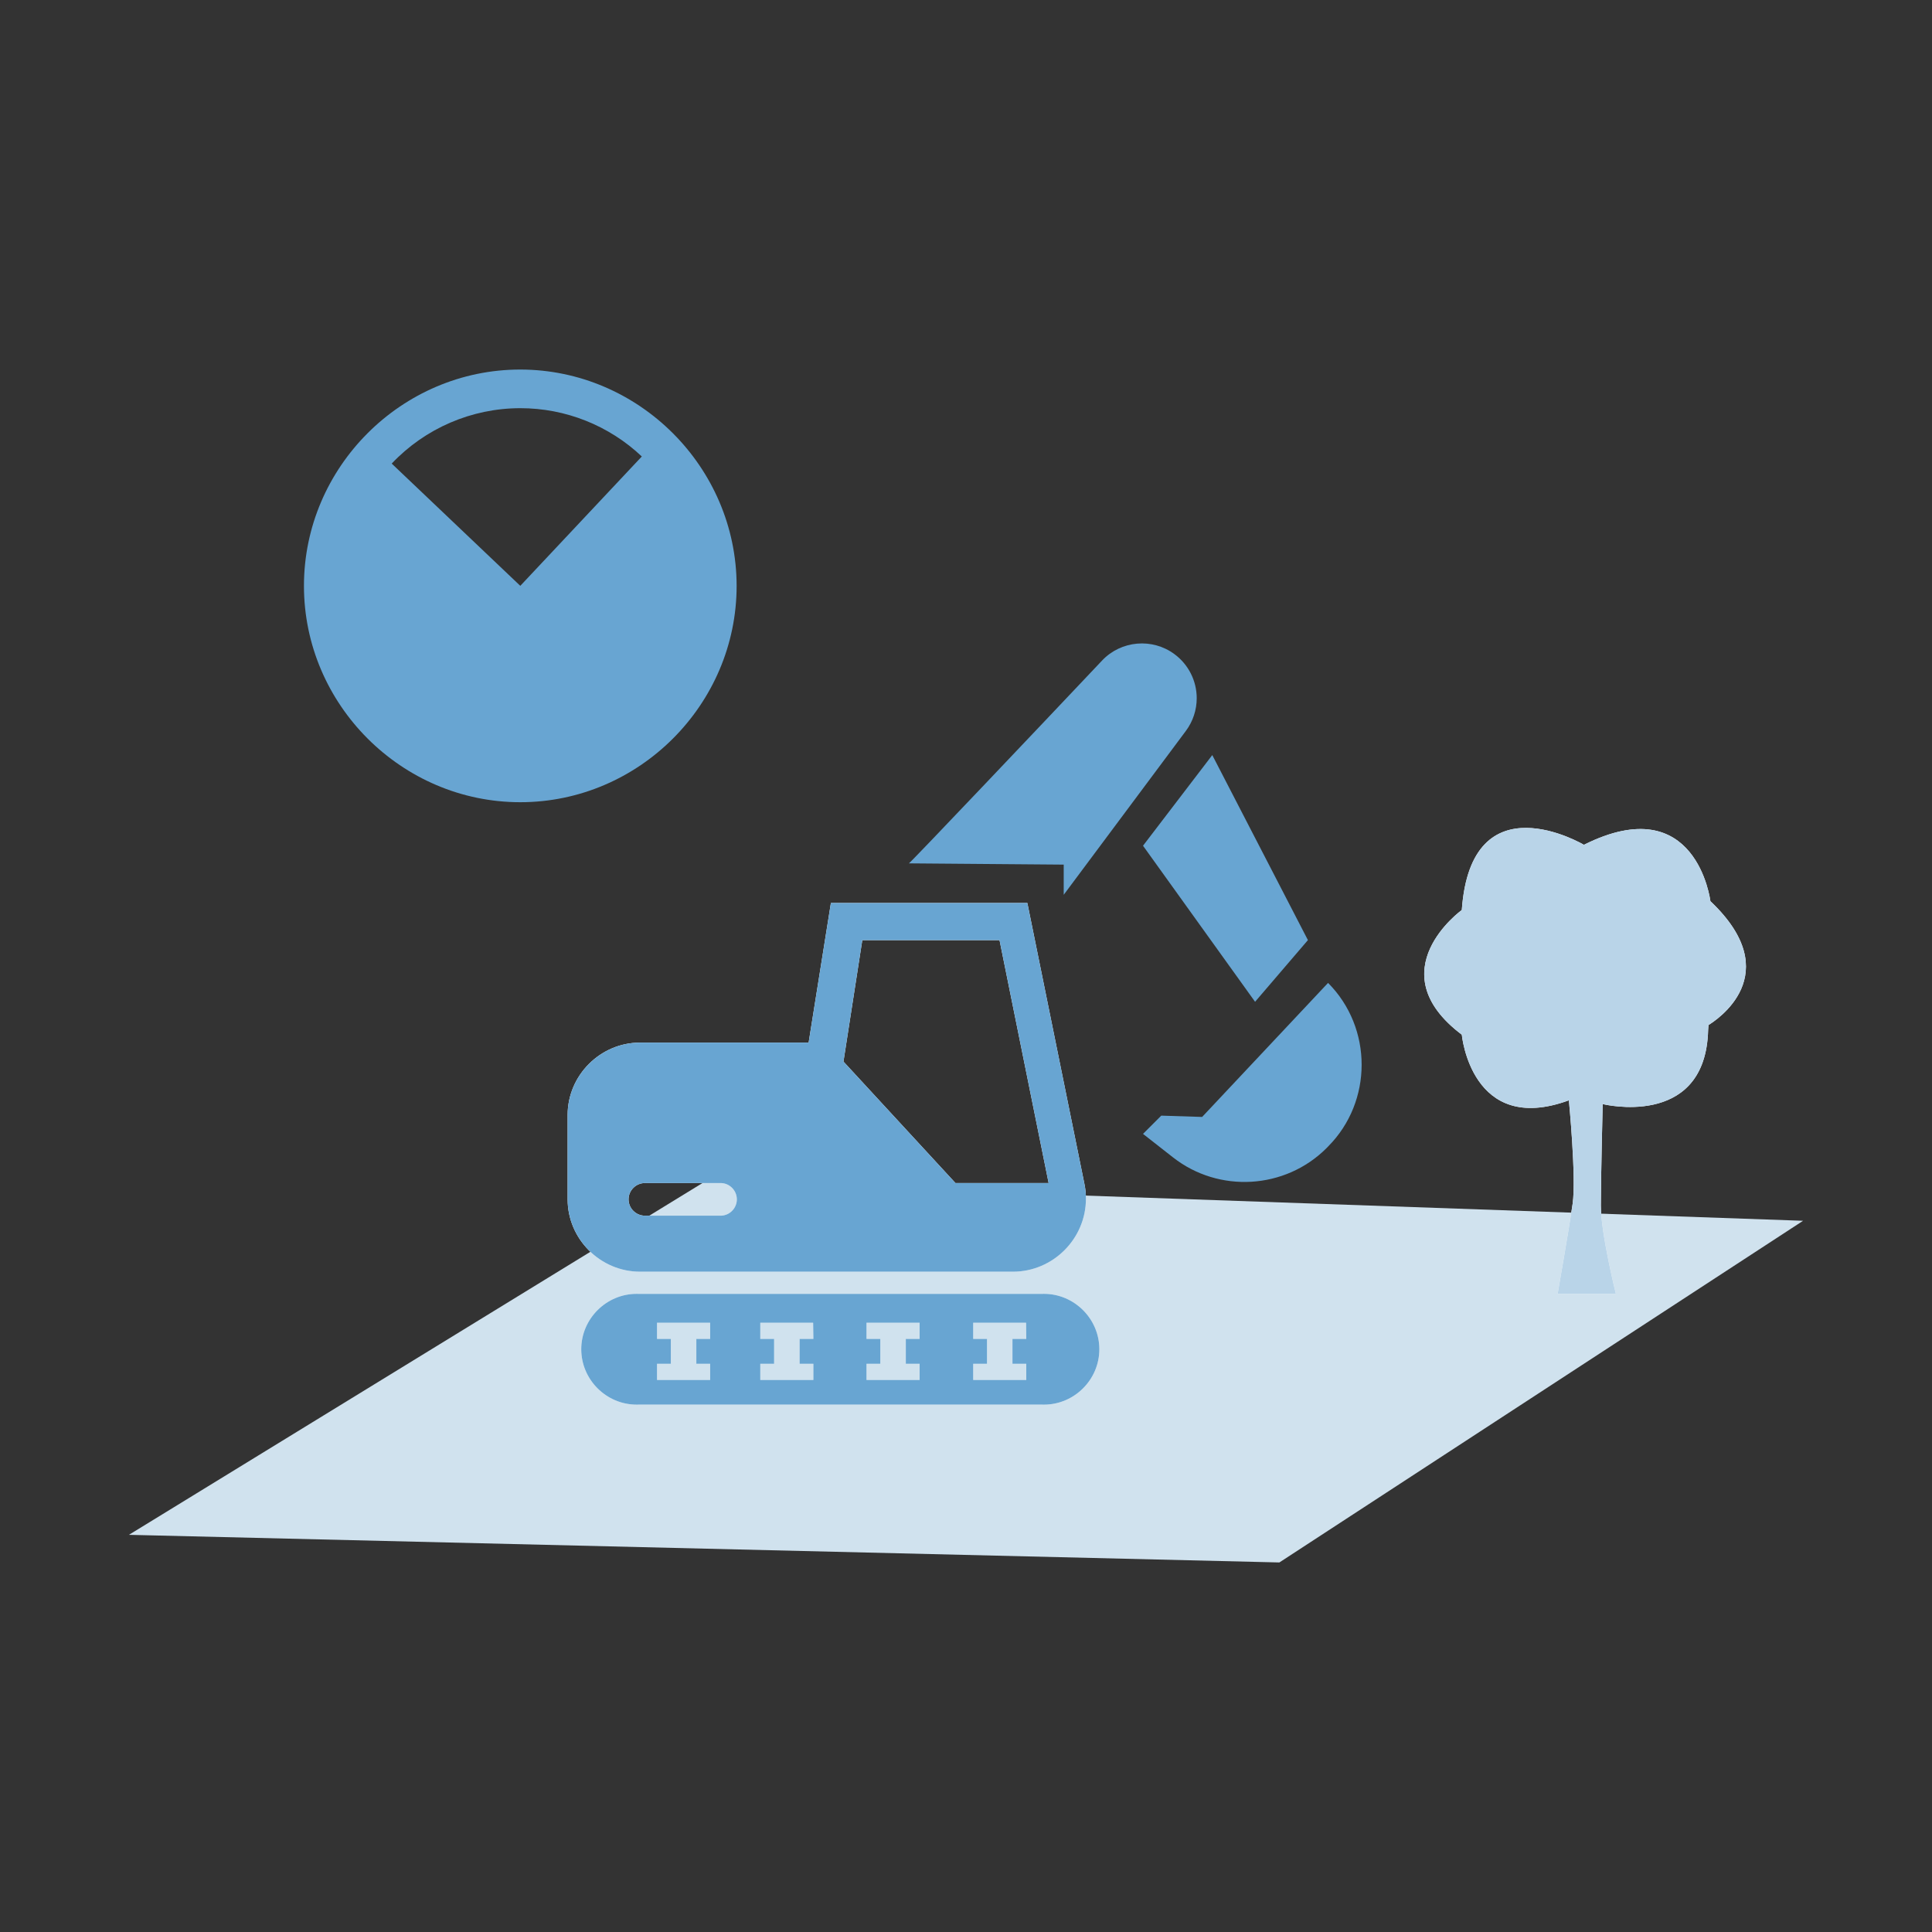
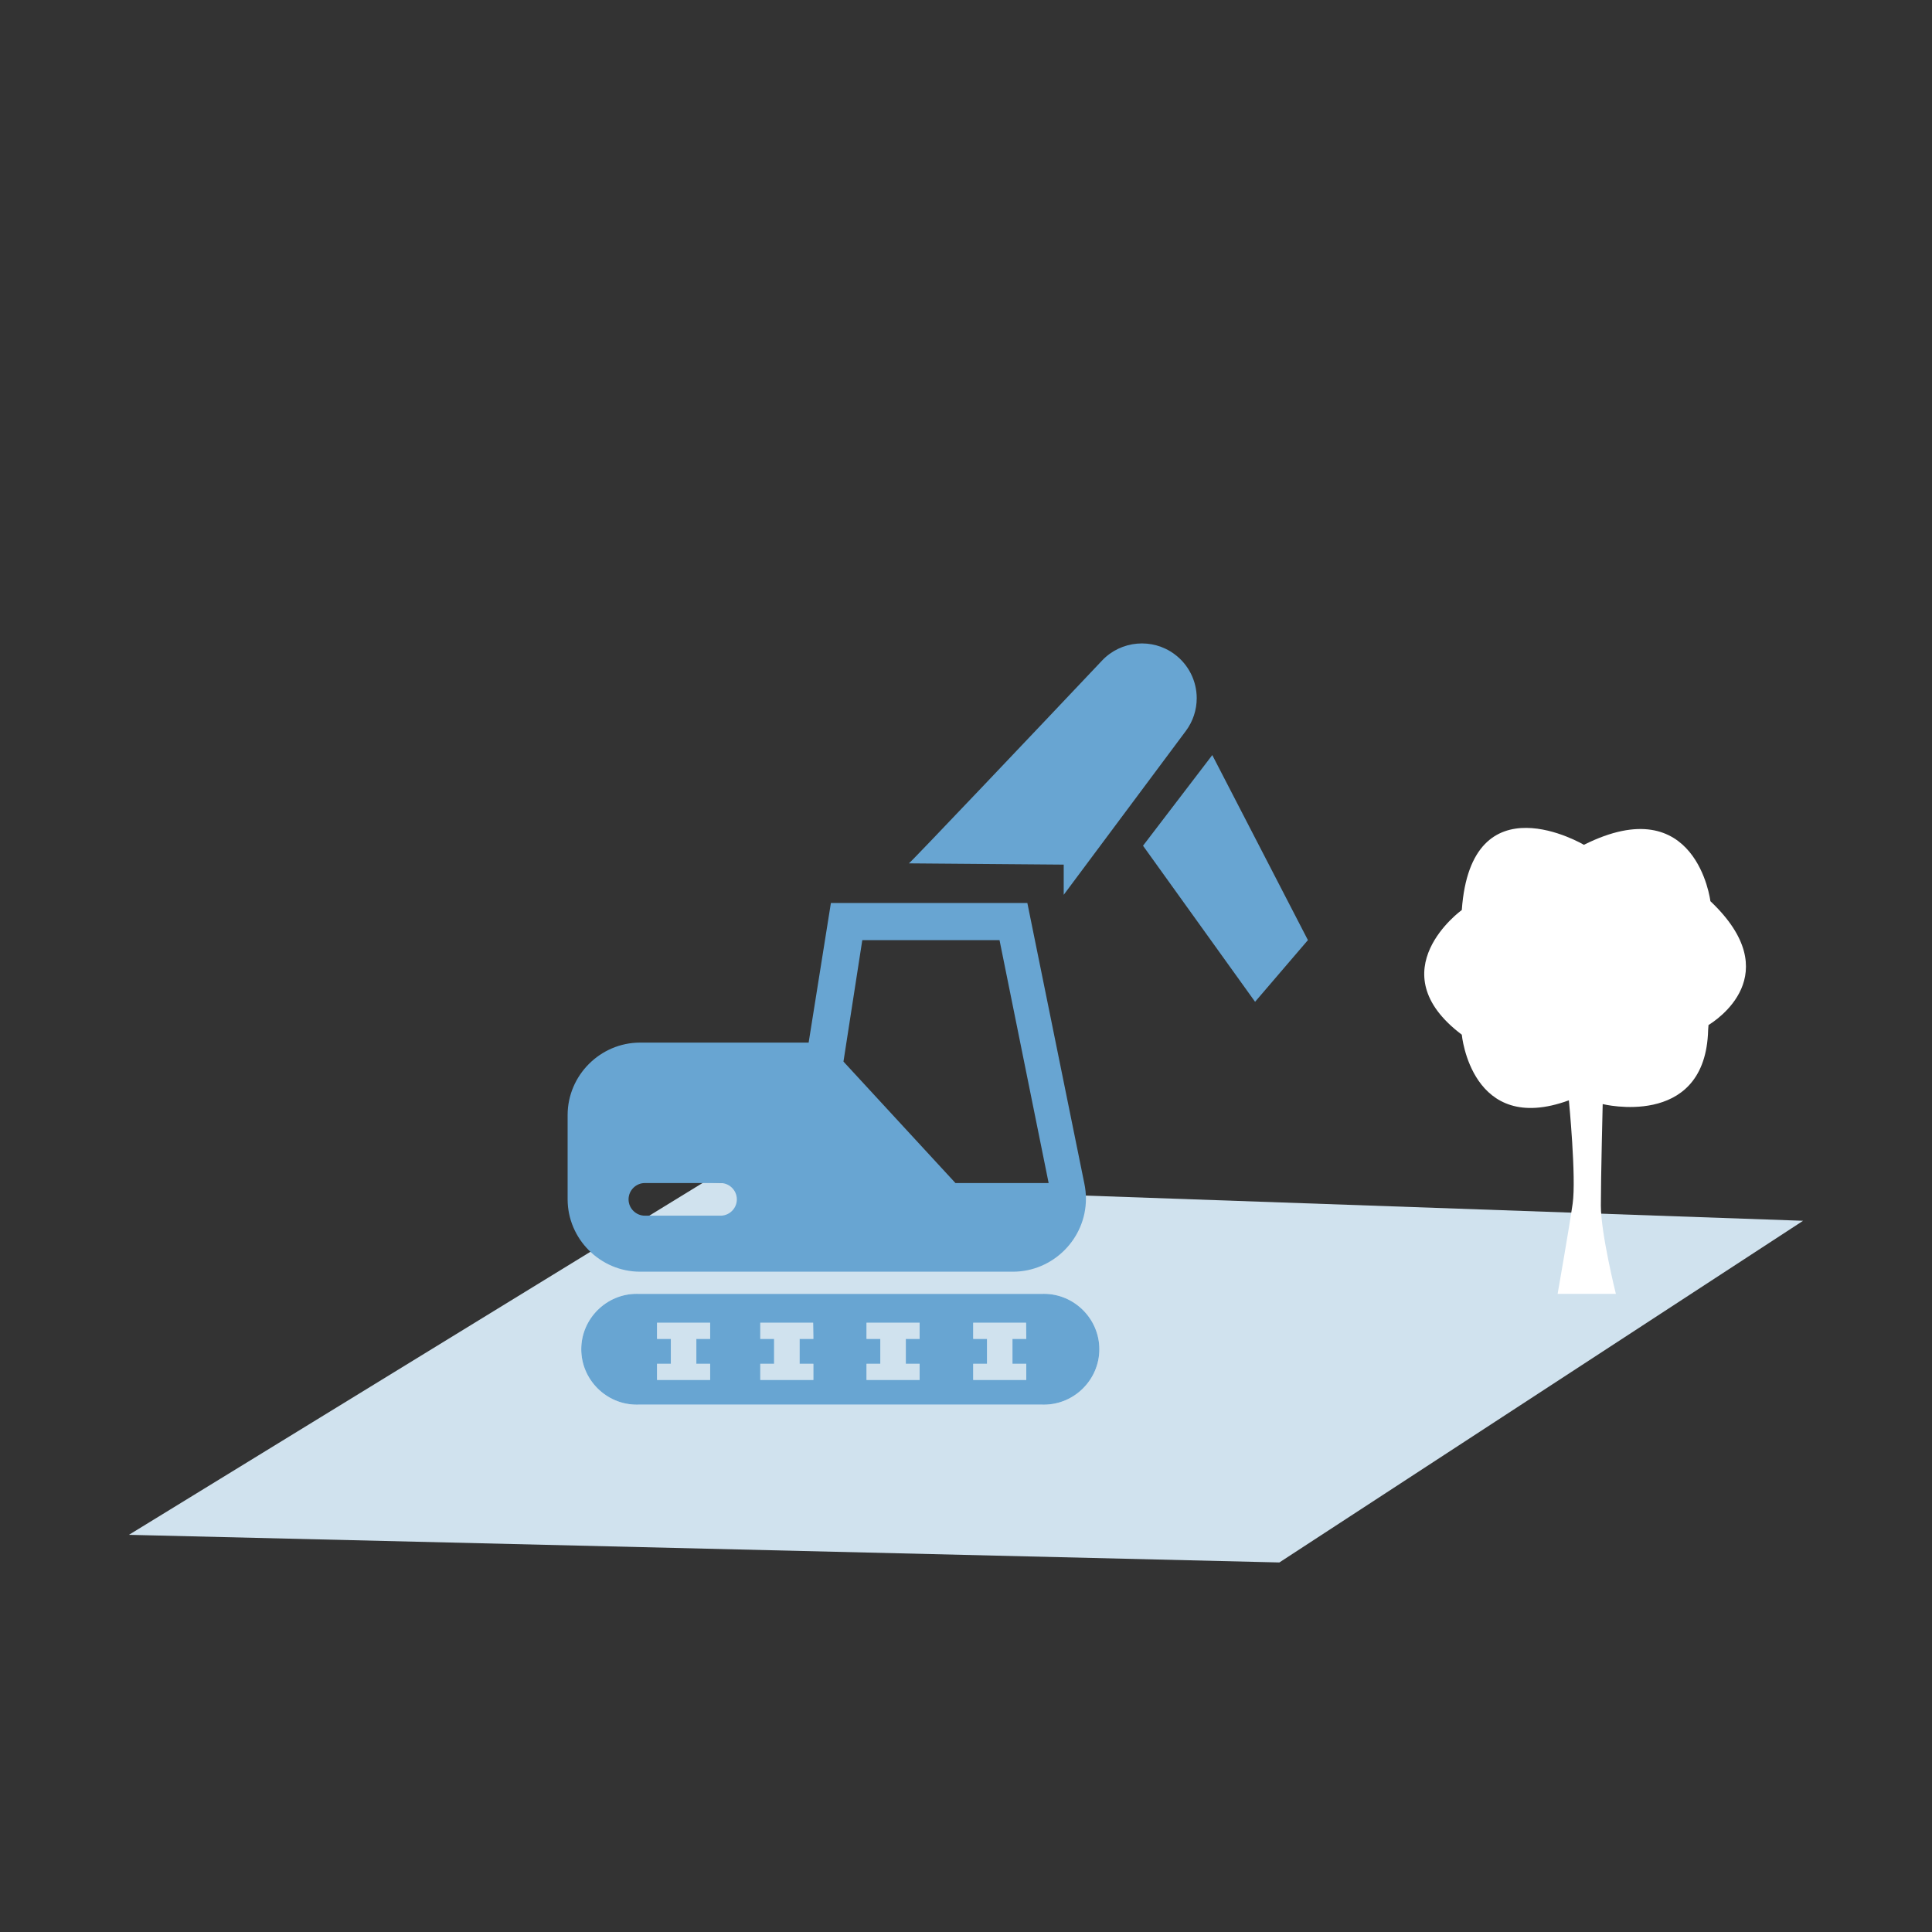
<svg xmlns="http://www.w3.org/2000/svg" width="100%" height="100%" viewBox="0 0 400 400" version="1.1" xml:space="preserve" style="fill-rule:evenodd;clip-rule:evenodd;stroke-linejoin:round;stroke-miterlimit:2;">
  <rect x="0" y="0" width="400" height="400" fill="#333333" stroke="none" />
  <path d="M26.69,317.77l238.19,5.72l108.43,-70.74l-227.58,-7.99l-119.04,73.01Z" style="fill:#d0e2ee;fill-rule:nonzero;" />
  <path d="M188.18,178.75c0.59,-0.4 27.1,-28.35 40,-42c3.926,-4.157 10.417,-4.72 15,-1.3c2.884,2.135 4.588,5.518 4.588,9.106c0,2.441 -0.789,4.817 -2.248,6.774l-25.29,33.93l-0,-6.25l-32.05,-0.26Z" style="fill:#68a5d2;fill-rule:nonzero;" />
  <path d="M250.99,156.33l-14.34,18.77l23.2,32.31l10.94,-12.77l-19.8,-38.31Z" style="fill:#68a5d2;fill-rule:nonzero;" />
-   <path d="M274.96,203.5c9.27,9.303 9.27,24.577 0,33.88l-0.36,0.37c-8.542,8.501 -22.229,9.317 -31.72,1.89l-6.23,-4.88l3.78,-3.78l8.46,0.27l26.07,-27.75Z" style="fill:#68a5d2;fill-rule:nonzero;" />
-   <path d="M224.51,245.08l-11.81,-58.13l-40.67,-0l-4.61,28.91l-34.9,-0c-8.229,-0 -15,6.771 -15,15l0,17.43c0,8.229 6.771,15 15,15l77.15,-0c0.017,0 0.034,0 0.051,0c8.29,0 15.11,-6.821 15.11,-15.11c0,-1.042 -0.107,-2.08 -0.321,-3.1Zm-75.15,6.61l-15.66,-0c-0.061,0.003 -0.122,0.005 -0.184,0.005c-1.854,-0 -3.38,-1.526 -3.38,-3.38c0,-1.854 1.526,-3.38 3.38,-3.38c0.062,-0 0.123,0.002 0.184,0.005l15.66,-0c1.782,0.097 3.196,1.59 3.196,3.375c0,1.785 -1.414,3.278 -3.196,3.375Zm48.46,-6.75l-23.19,-25.15l3.9,-25.15l28.41,-0l10.17,50.3l-19.29,-0Z" style="fill:#fff;fill-rule:nonzero;" />
  <path d="M215.8,267.88l-83.65,0c-0.113,-0.003 -0.226,-0.005 -0.339,-0.005c-6.292,0 -11.47,5.178 -11.47,11.47c0,6.292 5.178,11.47 11.47,11.47c0.113,-0 0.226,-0.002 0.339,-0.005l83.65,-0c0.113,0.003 0.226,0.005 0.339,0.005c6.292,-0 11.47,-5.178 11.47,-11.47c-0,-6.292 -5.178,-11.47 -11.47,-11.47c-0.113,0 -0.226,0.002 -0.339,0.005Zm-68.77,9.33l-2.86,0l0,5.15l2.86,0l-0,3.35l-11,0l-0,-3.35l2.86,0l-0,-5.15l-2.86,0l-0,-3.35l11,0l-0,3.35Zm21.37,0l-2.85,0l-0,5.15l2.85,0l-0,3.35l-10.99,0l-0,-3.35l2.86,0l-0,-5.15l-2.86,0l-0,-3.35l10.94,0l0.05,3.35Zm22,0l-2.86,0l-0,5.15l2.86,0l-0,3.35l-11,0l-0,-3.35l2.86,0l-0,-5.15l-2.86,0l-0,-3.35l11,0l-0,3.35Zm22.08,0l-2.86,0l-0,5.15l2.86,0l-0,3.35l-10.99,0l-0,-3.35l2.86,0l-0,-5.15l-2.86,0l-0,-3.35l10.95,0l0.04,3.35Z" style="fill:#fff;fill-rule:nonzero;" />
  <g>
    <path d="M224.51,245.08l-11.81,-58.13l-40.67,-0l-4.61,28.91l-34.9,-0c-8.229,-0 -15,6.771 -15,15l0,17.43c0,8.229 6.771,15 15,15l77.15,-0c0.017,0 0.034,0 0.051,0c8.29,0 15.11,-6.821 15.11,-15.11c0,-1.042 -0.107,-2.08 -0.321,-3.1Zm-75.15,6.61l-15.66,-0c-0.061,0.003 -0.122,0.005 -0.184,0.005c-1.854,-0 -3.38,-1.526 -3.38,-3.38c0,-1.854 1.526,-3.38 3.38,-3.38c0.062,-0 0.123,0.002 0.184,0.005l15.66,-0c1.782,0.097 3.196,1.59 3.196,3.375c0,1.785 -1.414,3.278 -3.196,3.375Zm48.46,-6.75l-23.19,-25.15l3.9,-25.15l28.41,-0l10.17,50.3l-19.29,-0Z" style="fill:#68a5d2;fill-rule:nonzero;" />
-     <path d="M215.8,267.88l-83.65,0c-0.113,-0.003 -0.226,-0.005 -0.339,-0.005c-6.292,0 -11.47,5.178 -11.47,11.47c0,6.292 5.178,11.47 11.47,11.47c0.113,-0 0.226,-0.002 0.339,-0.005l83.65,-0c0.113,0.003 0.226,0.005 0.339,0.005c6.292,-0 11.47,-5.178 11.47,-11.47c-0,-6.292 -5.178,-11.47 -11.47,-11.47c-0.113,0 -0.226,0.002 -0.339,0.005Zm-68.77,9.33l-2.86,0l0,5.15l2.86,0l-0,3.35l-11,0l-0,-3.35l2.86,0l-0,-5.15l-2.86,0l-0,-3.35l11,0l-0,3.35Zm21.37,0l-2.85,0l-0,5.15l2.85,0l-0,3.35l-10.99,0l-0,-3.35l2.86,0l-0,-5.15l-2.86,0l-0,-3.35l10.94,0l0.05,3.35Zm22,0l-2.86,0l-0,5.15l2.86,0l-0,3.35l-11,0l-0,-3.35l2.86,0l-0,-5.15l-2.86,0l-0,-3.35l11,0l-0,3.35Zm22.08,0l-2.86,0l-0,5.15l2.86,0l-0,3.35l-10.99,0l-0,-3.35l2.86,0l-0,-5.15l-2.86,0l-0,-3.35l10.95,0l0.04,3.35Z" style="fill:#68a5d2;fill-rule:nonzero;" />
+     <path d="M215.8,267.88l-83.65,0c-0.113,-0.003 -0.226,-0.005 -0.339,-0.005c-6.292,0 -11.47,5.178 -11.47,11.47c0,6.292 5.178,11.47 11.47,11.47c0.113,-0 0.226,-0.002 0.339,-0.005l83.65,-0c0.113,0.003 0.226,0.005 0.339,0.005c6.292,-0 11.47,-5.178 11.47,-11.47c-0,-6.292 -5.178,-11.47 -11.47,-11.47c-0.113,0 -0.226,0.002 -0.339,0.005Zm-68.77,9.33l-2.86,0l0,5.15l2.86,0l-0,3.35l-11,0l-0,-3.35l2.86,0l-0,-5.15l-2.86,0l-0,-3.35l11,0l-0,3.35Zm21.37,0l-2.85,0l-0,5.15l2.85,0l-0,3.35l-10.99,0l-0,-3.35l2.86,0l-0,-5.15l-2.86,0l-0,-3.35l10.94,0l0.05,3.35Zm22,0l-2.86,0l-0,5.15l2.86,0l-0,3.35l-11,0l-0,-3.35l2.86,0l-0,-5.15l-2.86,0l-0,-3.35l11,0l-0,3.35m22.08,0l-2.86,0l-0,5.15l2.86,0l-0,3.35l-10.99,0l-0,-3.35l2.86,0l-0,-5.15l-2.86,0l-0,-3.35l10.95,0l0.04,3.35Z" style="fill:#68a5d2;fill-rule:nonzero;" />
  </g>
-   <path d="M107.72,76.51c-24.571,0 -44.79,20.219 -44.79,44.79c0,24.571 20.219,44.79 44.79,44.79c24.571,-0 44.79,-20.219 44.79,-44.79c0,-0.003 0,-0.007 0,-0.01c-0.027,-24.559 -20.231,-44.758 -44.79,-44.78Zm0,8c9.354,-0.008 18.364,3.573 25.16,10l-25.16,26.78l-26.62,-25.31c6.918,-7.315 16.552,-11.466 26.62,-11.47Z" style="fill:#68a5d2;fill-rule:nonzero;" />
  <path d="M130.32,248.32c-0,0 -0,0 -0,0c-0,1.849 1.521,3.37 3.37,3.37c0.003,0 0.007,0 0.01,0l0.73,0l11,-6.75l-11.73,0c-1.854,0 -3.38,1.526 -3.38,3.38Z" style="fill:none;fill-rule:nonzero;" />
  <path d="M354.12,186.58c0,-0 -2.85,-23.35 -26.19,-11.67c-0,-0 -23.33,-13.84 -25.28,13.5c0,-0 -17.5,12.61 0,25.81c0,-0 1.95,21 22.17,13.59c0,-0 1.56,16 0.78,21.4c-0.78,5.4 -3.11,18.67 -3.11,18.67l12.06,-0c0,-0 -3.11,-12.45 -3.11,-18.29c0,-5.84 0.38,-21 0.38,-21c0,-0 20.62,5.1 21.79,-14.37c0,-0.74 0.08,-1.4 0.12,-2c1.45,-0.9 16.45,-10.44 0.39,-25.64Z" style="fill:#fff;fill-rule:nonzero;" />
-   <path d="M354.12,186.58c0,-0 -2.85,-23.35 -26.19,-11.67c-0,-0 -23.33,-13.84 -25.28,13.5c0,-0 -17.5,12.61 0,25.81c0,-0 1.95,21 22.17,13.59c0,-0 1.56,16 0.78,21.4c-0.78,5.4 -3.11,18.67 -3.11,18.67l12.06,-0c0,-0 -3.11,-12.45 -3.11,-18.29c0,-5.84 0.38,-21 0.38,-21c0,-0 20.62,5.1 21.79,-14.37c0,-0.74 0.08,-1.4 0.12,-2c1.45,-0.9 16.45,-10.44 0.39,-25.64Z" style="fill:#b9d4e8;fill-rule:nonzero;" />
</svg>